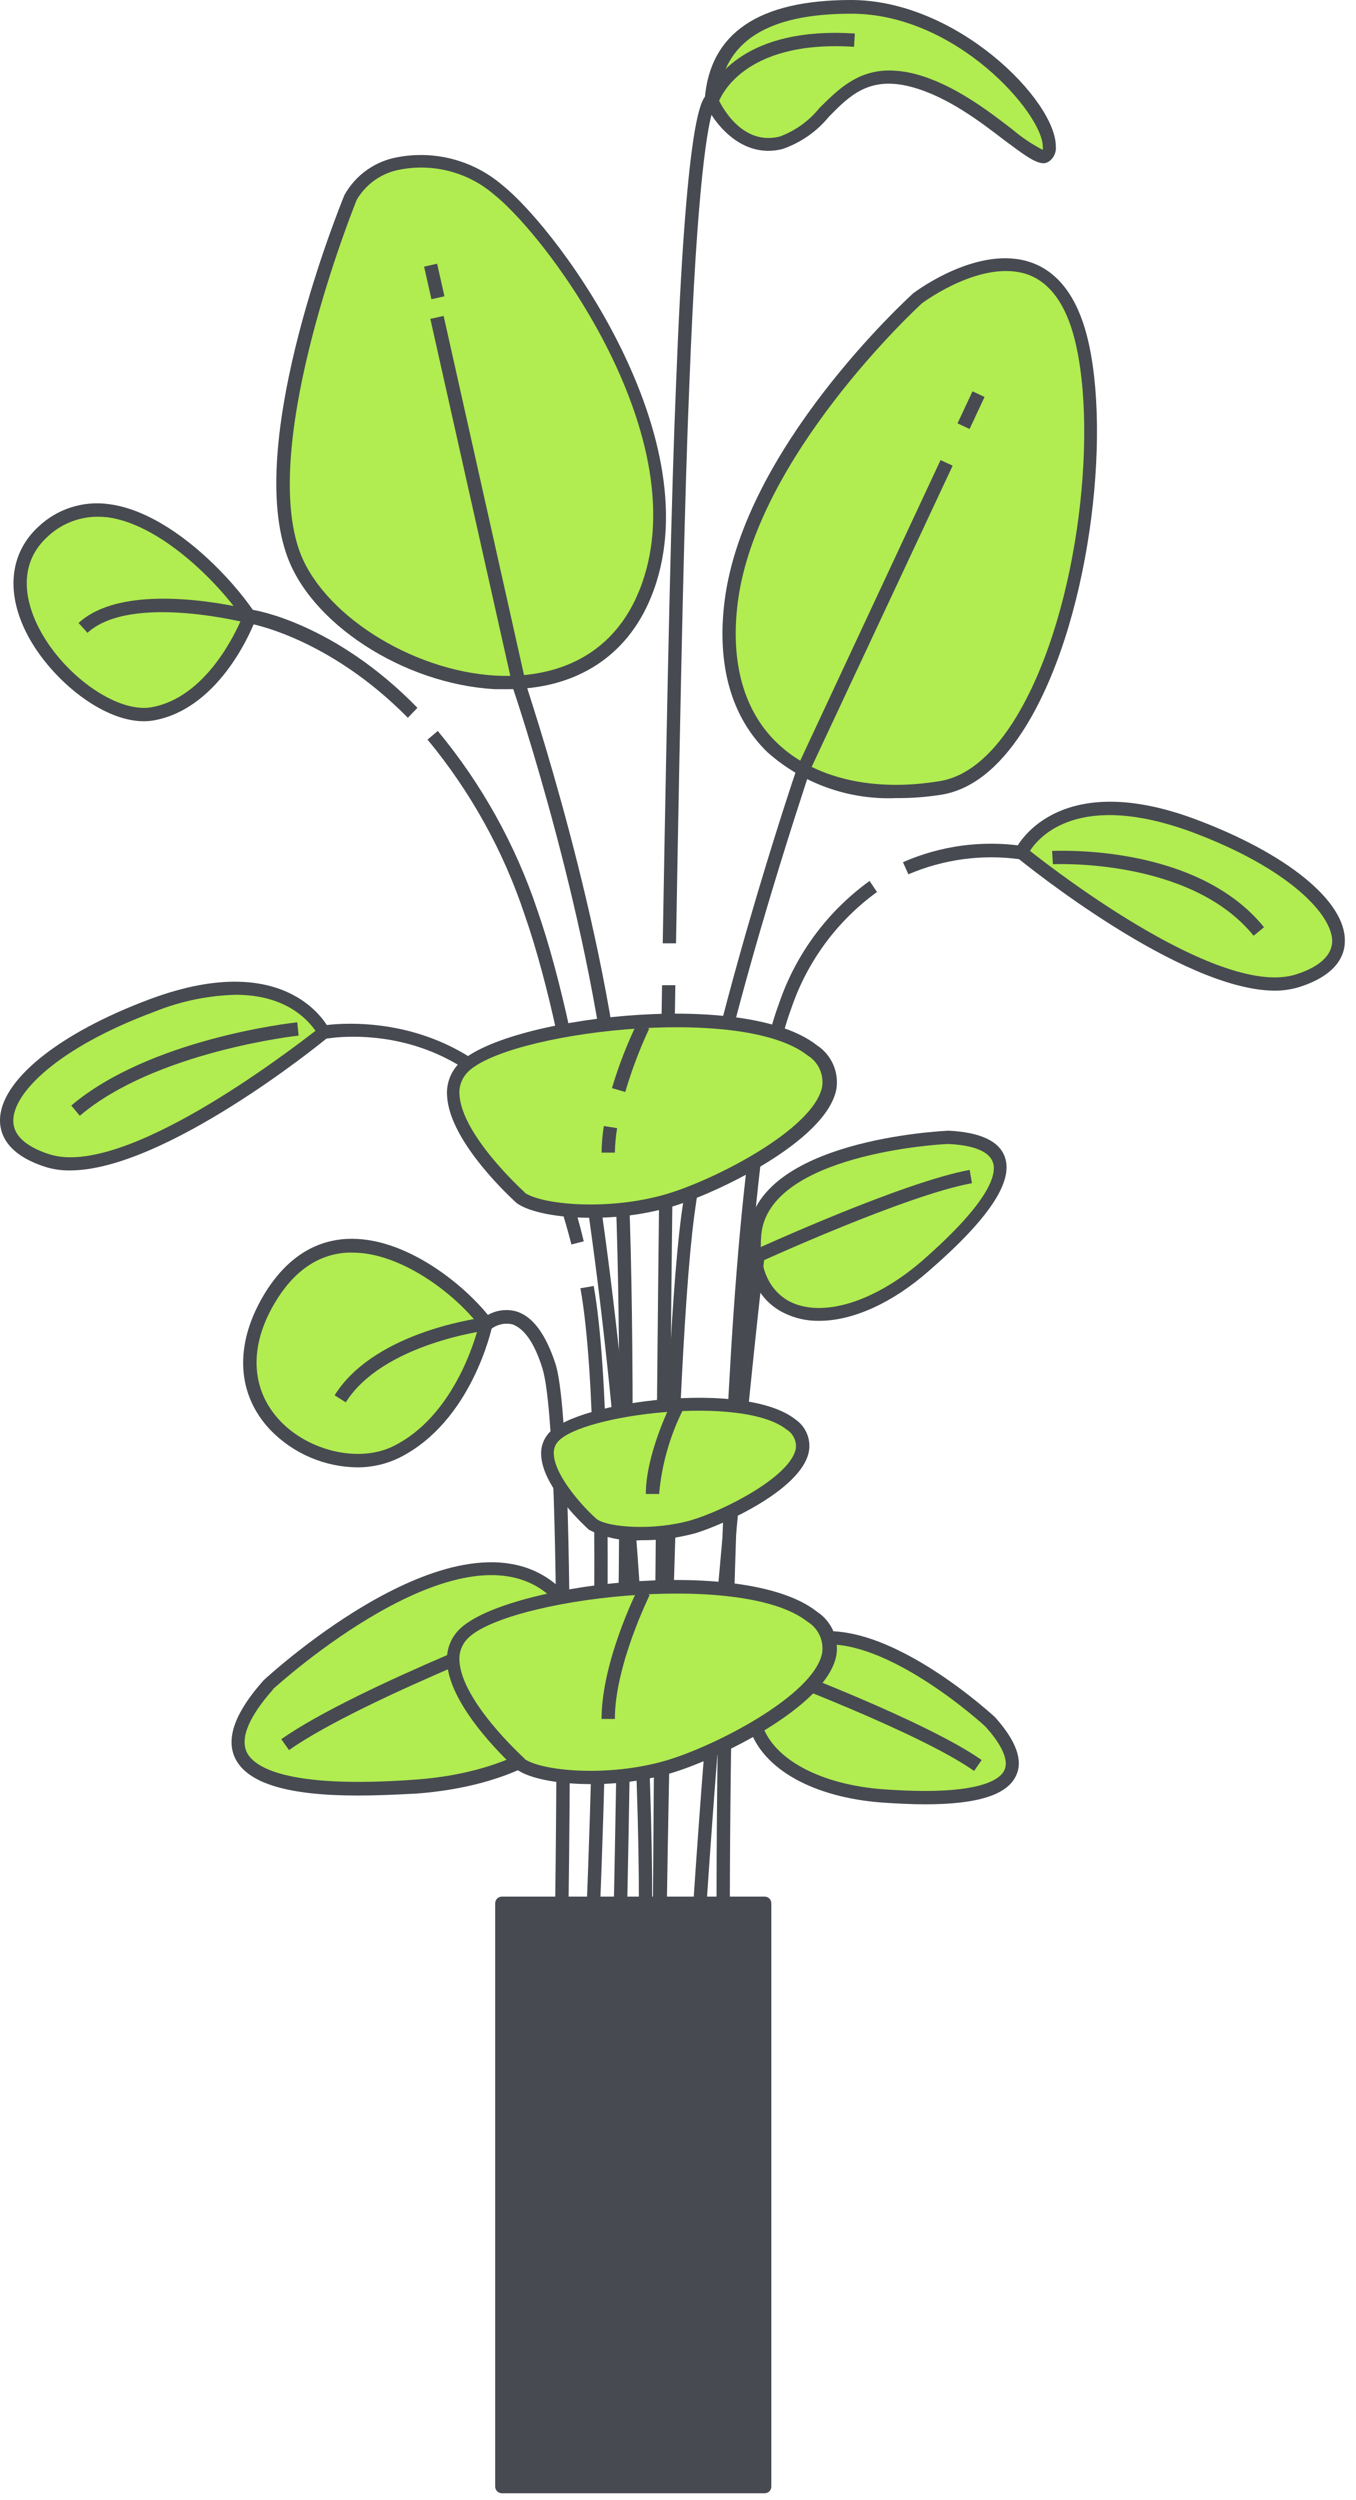
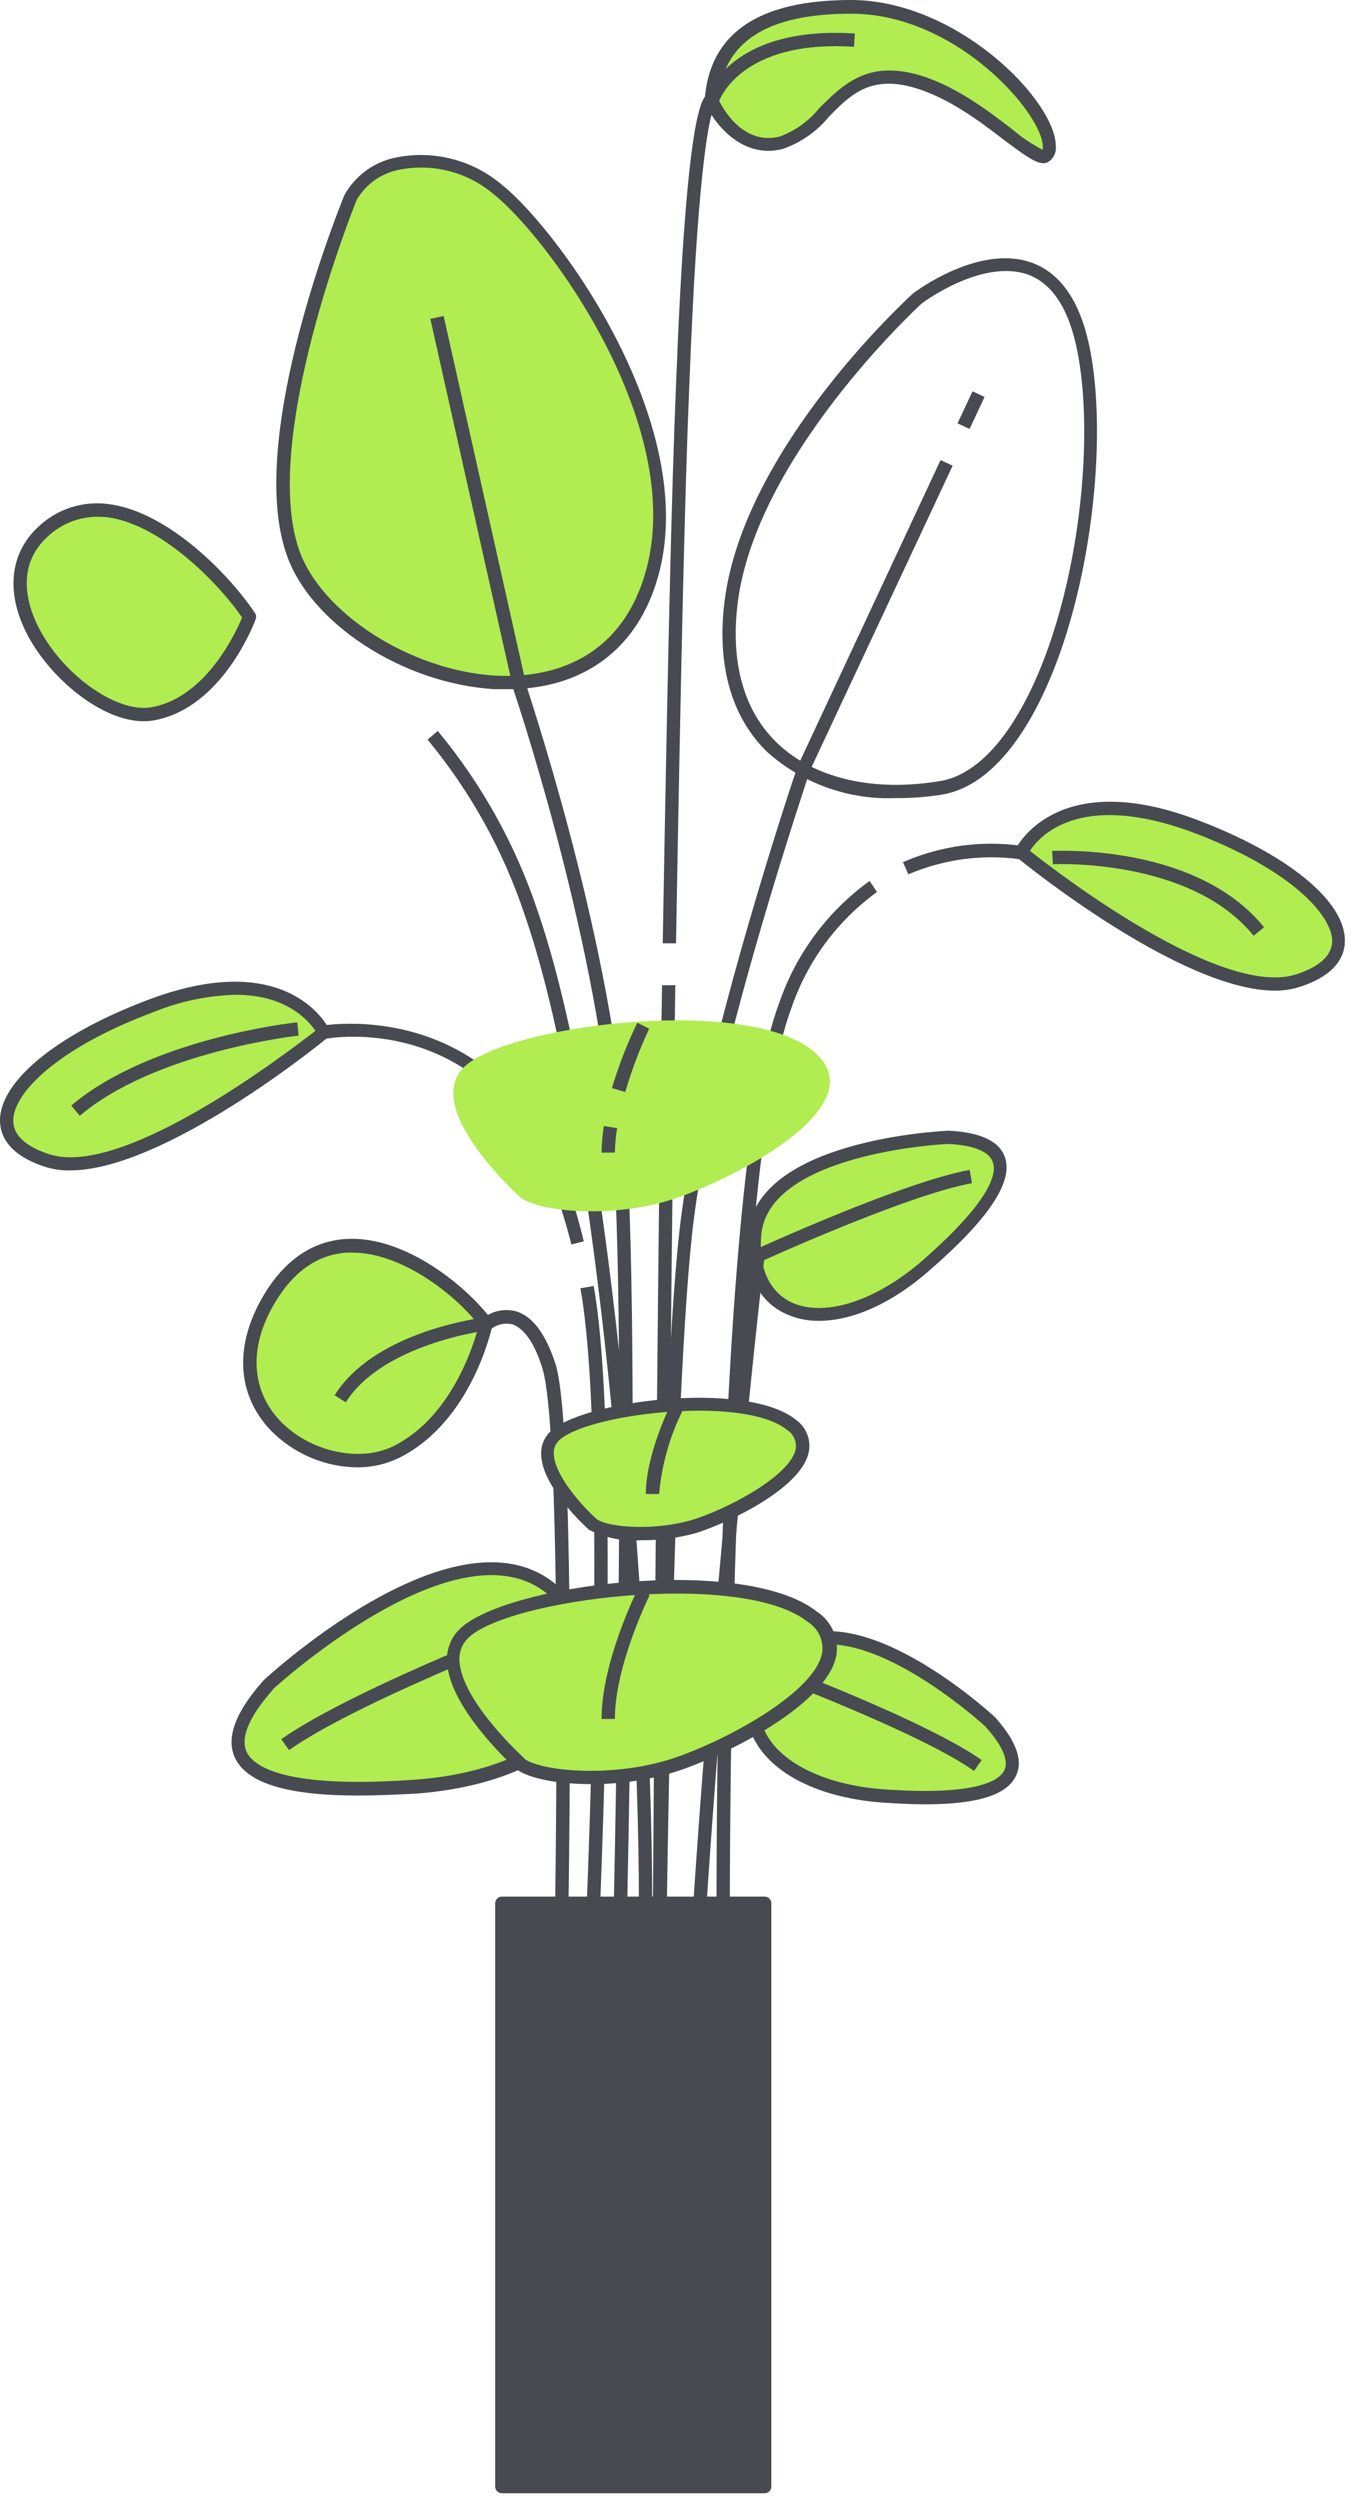
<svg xmlns="http://www.w3.org/2000/svg" width="102" height="188" viewBox="0 0 102 188" fill="none">
  <path d="M18.781 46.38C18.781 46.38 16.441 52.81 11.471 53.68C6.501 54.55 -2.259 44.92 3.291 39.95C8.841 34.98 16.441 42.87 18.781 46.38Z" fill="#B1EC51" />
  <path d="M10.81 54.24C7.56 54.24 3.57 50.85 1.92 47.46C0.42 44.38 0.8 41.51 2.92 39.58C3.617 38.927 4.451 38.439 5.361 38.15C6.271 37.861 7.235 37.779 8.18 37.91C12.6 38.47 17.18 43.12 19.18 46.1C19.224 46.165 19.253 46.24 19.263 46.318C19.274 46.396 19.266 46.475 19.24 46.55C19.14 46.82 16.74 53.26 11.55 54.18C11.306 54.219 11.058 54.239 10.81 54.24ZM7.33 38.86C5.954 38.864 4.63 39.385 3.62 40.32C1.16 42.53 2.06 45.46 2.82 47.02C4.59 50.66 8.75 53.65 11.38 53.19C15.49 52.47 17.74 47.57 18.21 46.44C16.32 43.7 12.05 39.44 8.1 38.9C7.845 38.872 7.588 38.859 7.33 38.86Z" fill="#474A51" />
  <path d="M26.37 14.82C26.37 14.82 19.07 32.65 21.99 41.41C24.91 50.17 42.99 56.61 48.29 45.21C53.59 33.81 41.86 17.75 37.48 14.21C33.1 10.67 27.83 11.9 26.37 14.82Z" fill="#B1EC51" />
  <path d="M38.172 51.83H37.242C30.322 51.45 23.242 46.83 21.522 41.6C18.522 32.76 25.612 15.4 25.912 14.66C26.326 13.919 26.899 13.28 27.591 12.789C28.283 12.297 29.076 11.966 29.912 11.82C31.295 11.559 32.719 11.611 34.079 11.973C35.439 12.335 36.701 12.997 37.772 13.91C42.262 17.5 54.102 33.83 48.722 45.48C46.822 49.58 43.092 51.83 38.172 51.83ZM26.832 15.03C26.572 15.67 19.672 32.88 22.462 41.25C24.072 46.08 30.872 50.45 37.302 50.81C40.152 50.96 45.302 50.42 47.832 45C52.982 33.85 41.512 18.11 37.162 14.63C36.21 13.812 35.087 13.218 33.876 12.891C32.665 12.564 31.395 12.512 30.162 12.74C29.472 12.852 28.816 13.116 28.24 13.511C27.664 13.908 27.183 14.426 26.832 15.03Z" fill="#474A51" />
-   <path d="M69.031 22.42C69.031 22.42 56.471 33.82 55.031 45.21C53.59 56.6 62.031 60.7 70.811 59.21C79.591 57.72 83.951 35.54 81.32 25.31C78.691 15.08 69.031 22.42 69.031 22.42Z" fill="#B1EC51" />
  <path d="M67.41 60.02C63.863 60.169 60.397 58.935 57.74 56.58C55.01 53.95 53.89 49.99 54.51 45.15C55.98 33.7 68.18 22.52 68.7 22.05C68.9 21.9 73.63 18.36 77.57 19.74C79.57 20.44 81 22.3 81.76 25.25C83.66 32.65 81.96 47.25 76.91 55.02C75.11 57.79 73.06 59.39 70.84 59.76C69.706 59.941 68.559 60.028 67.41 60.02ZM69.35 22.81C68.82 23.29 56.9 34.39 55.5 45.27C54.92 49.79 55.94 53.45 58.44 55.86C61.21 58.53 65.68 59.58 70.7 58.74C72.64 58.42 74.46 56.97 76.11 54.45C81.02 46.9 82.67 32.67 80.82 25.45C80.15 22.84 78.95 21.22 77.27 20.63C73.91 19.5 69.66 22.58 69.35 22.81Z" fill="#474A51" />
  <path d="M71.371 85.5C71.371 85.5 57.371 86.09 56.761 92.81C56.151 99.53 62.901 100.99 69.621 95.14C76.341 89.29 77.211 85.82 71.371 85.5Z" fill="#B1EC51" />
  <path d="M61.622 99.33C60.696 99.347 59.781 99.142 58.952 98.73C56.952 97.73 56.022 95.62 56.262 92.79C56.882 85.72 70.762 85.06 71.352 85.03C73.752 85.15 75.182 85.82 75.592 87.03C76.232 88.88 74.372 91.67 69.902 95.55C67.112 98.01 64.132 99.33 61.622 99.33ZM71.372 86.03C70.752 86.03 57.792 86.79 57.262 92.88C57.052 95.27 57.812 97.03 59.402 97.88C61.852 99.12 65.732 97.93 69.292 94.88C74.622 90.24 74.962 88.22 74.692 87.43C74.352 86.39 72.702 86.1 71.372 86.03Z" fill="#474A51" />
  <path d="M57.201 94.89L56.781 93.98C57.241 93.78 67.951 88.89 72.941 87.98L73.111 88.98C68.251 89.85 57.311 94.84 57.201 94.89Z" fill="#474A51" />
  <path d="M74.501 129.5C74.501 129.5 64.191 119.97 59.021 124.29C53.851 128.61 57.541 134.41 66.421 135.06C75.301 135.71 78.411 133.85 74.501 129.5Z" fill="#B1EC51" />
  <path d="M69.601 135.69C68.601 135.69 67.601 135.64 66.391 135.56C61.191 135.18 57.391 133.05 56.391 130C55.711 127.89 56.531 125.72 58.711 123.91C64.161 119.36 74.411 128.74 74.851 129.14C76.451 130.93 76.981 132.41 76.421 133.55C75.751 134.99 73.501 135.69 69.601 135.69ZM62.331 123.69C61.243 123.65 60.178 124.006 59.331 124.69C57.491 126.22 56.771 128.01 57.331 129.69C58.171 132.31 61.751 134.22 66.461 134.56C73.461 135.07 75.181 133.89 75.541 133.14C75.991 132.23 75.031 130.85 74.141 129.86C73.771 129.5 67.261 123.66 62.331 123.66V123.69Z" fill="#474A51" />
  <path d="M73.271 133.18C69.271 130.34 57.981 126.1 57.871 126.05L58.221 125.12C58.691 125.29 69.711 129.45 73.841 132.36L73.271 133.18Z" fill="#474A51" />
  <path d="M20.15 126.7C20.15 126.7 34.36 113.55 41.49 119.5C48.62 125.45 43.49 133.45 31.29 134.34C19.09 135.23 14.76 132.69 20.15 126.7Z" fill="#B1EC51" />
  <path d="M26.911 135.03C21.641 135.03 18.611 134.11 17.691 132.23C16.961 130.73 17.691 128.76 19.831 126.36C20.431 125.81 34.441 112.99 41.831 119.16C44.771 121.61 45.831 124.52 44.971 127.35C43.641 131.48 38.421 134.35 31.341 134.88C29.691 134.97 28.201 135.03 26.911 135.03ZM20.561 127.03C19.291 128.45 17.921 130.41 18.561 131.77C19.091 132.85 21.441 134.55 31.271 133.83C37.831 133.36 42.831 130.67 44.021 127C44.801 124.58 43.791 122.05 41.191 119.88C34.561 114.37 21.061 126.55 20.511 127.05L20.561 127.03Z" fill="#474A51" />
  <path d="M21.74 131.61L21.16 130.79C26.85 126.79 42.01 121.07 42.66 120.79L43.01 121.72C42.85 121.82 27.32 127.68 21.74 131.61Z" fill="#474A51" />
  <path d="M36.601 99.56C36.601 99.56 35.141 106.56 29.881 109.2C24.621 111.84 15.271 106.28 20.241 97.8C25.211 89.32 33.971 96.05 36.601 99.56Z" fill="#B1EC51" />
  <path d="M26.91 110.35C25.676 110.341 24.457 110.085 23.323 109.597C22.19 109.109 21.165 108.4 20.31 107.51C17.82 104.85 17.62 101.21 19.77 97.51C21.37 94.78 23.49 93.32 26.06 93.17C30.5 92.93 35.11 96.75 36.96 99.22C37.004 99.276 37.034 99.341 37.05 99.41C37.066 99.479 37.066 99.551 37.05 99.62C36.99 99.92 35.48 106.9 30.05 109.62C29.073 110.101 27.999 110.351 26.91 110.35ZM26.48 94.2H26.12C23.9 94.33 22.05 95.62 20.63 98.05C18.72 101.3 18.87 104.5 21.04 106.82C23.21 109.14 27.04 110.04 29.62 108.74C34.08 106.51 35.72 100.85 36.02 99.66C34.19 97.29 30.17 94.2 26.52 94.2H26.48Z" fill="#474A51" />
  <path d="M24.331 77.64C24.331 77.64 21.701 71.8 11.47 75.64C1.24 79.48 -2.85 85.28 3.58 87.32C10.011 89.36 24.331 77.64 24.331 77.64Z" fill="#B1EC51" />
  <path d="M5.261 88.02C4.641 88.028 4.024 87.941 3.431 87.76C0.641 86.87 0.021 85.4 0.001 84.32C-0.069 81.32 4.361 77.71 11.301 75.13C21.841 71.21 24.761 77.37 24.781 77.44C24.829 77.54 24.841 77.653 24.816 77.76C24.79 77.868 24.729 77.963 24.641 78.03C24.101 78.5 12.321 88.02 5.261 88.02ZM17.731 74.81C15.645 74.866 13.587 75.292 11.651 76.07C4.261 78.81 0.951 82.26 1.001 84.3C1.001 85.66 2.501 86.42 3.731 86.81C9.311 88.58 21.521 79.22 23.731 77.52C23.171 76.72 21.531 74.81 17.731 74.81Z" fill="#474A51" />
  <path d="M6.001 83.91L5.361 83.14C11.261 78.14 21.871 76.93 22.361 76.88L22.461 77.88C22.321 77.89 11.671 79.09 6.001 83.91Z" fill="#474A51" />
  <path d="M53.551 7.5C53.551 7.5 55.301 11.59 58.811 10.71C62.321 9.83 63.191 4.58 68.741 6.04C74.291 7.5 78.971 13.93 78.971 11.04C78.971 8.15 71.911 0.5 64.061 0.5C56.211 0.5 53.841 3.72 53.551 7.5Z" fill="#B1EC51" />
  <path d="M78.53 12.28C77.85 12.28 76.97 11.6 75.53 10.53C73.72 9.14 71.23 7.24 68.53 6.53C65.38 5.7 63.9 7.2 62.35 8.78C61.433 9.9 60.221 10.742 58.85 11.21C55.75 11.98 53.67 9.21 53.01 7.71C52.991 7.631 52.991 7.549 53.01 7.47C53.39 2.47 57.1 0 64.01 0C72.01 0 79.42 7.57 79.42 11C79.445 11.224 79.408 11.451 79.313 11.656C79.218 11.86 79.068 12.035 78.88 12.16C78.773 12.223 78.654 12.264 78.53 12.28ZM66.91 5.3C67.569 5.311 68.224 5.401 68.86 5.57C71.7 6.32 74.28 8.29 76.16 9.74C76.859 10.335 77.624 10.849 78.44 11.27C78.448 11.19 78.448 11.11 78.44 11.03C78.44 8.57 71.96 1.03 64.03 1.03C57.69 1.03 54.42 3.13 54.03 7.45C54.32 8.07 55.86 10.97 58.65 10.27C59.828 9.836 60.865 9.089 61.65 8.11C63.01 6.77 64.45 5.3 66.91 5.3Z" fill="#474A51" />
  <path d="M42.98 93.59C42.623 92.161 42.189 90.752 41.681 89.37C36.681 75.98 24.921 78.04 24.421 78.13L24.23 77.13C24.36 77.13 37.291 74.8 42.62 89C43.132 90.424 43.563 91.877 43.91 93.35L42.98 93.59Z" fill="#474A51" />
  <path d="M76.83 64.11C76.83 64.11 79.46 58.26 89.69 62.06C99.92 65.86 104.01 71.71 97.58 73.75C91.15 75.79 76.83 64.11 76.83 64.11Z" fill="#B1EC51" />
  <path d="M95.91 74.5C88.85 74.5 77.06 64.95 76.52 64.5C76.435 64.429 76.375 64.332 76.349 64.224C76.324 64.115 76.335 64.002 76.38 63.9C76.38 63.84 79.32 57.68 89.87 61.59C96.8 64.17 101.24 67.78 101.16 70.79C101.16 71.87 100.52 73.34 97.73 74.23C97.14 74.409 96.527 74.5 95.91 74.5ZM77.48 63.99C79.64 65.7 91.86 75.06 97.48 73.28C98.71 72.89 100.18 72.14 100.21 70.78C100.21 68.78 96.95 65.28 89.57 62.54C81.21 59.5 78.21 62.85 77.48 63.98V63.99Z" fill="#474A51" />
  <path d="M94.301 70.37C89.541 64.5 79.301 64.99 79.201 64.99L79.141 63.99C79.581 63.99 90.001 63.46 95.081 69.73L94.301 70.37Z" fill="#474A51" />
  <path d="M68.33 65.75L67.92 64.84C70.746 63.598 73.865 63.176 76.92 63.62L76.73 64.62C73.879 64.228 70.976 64.618 68.33 65.75Z" fill="#474A51" />
-   <path d="M30.68 53.98C24.68 47.89 18.76 46.88 18.68 46.87C18.6 46.86 9.86 44.59 6.58 47.59L5.91 46.85C9.58 43.48 18.51 45.79 18.91 45.85C19.12 45.85 25.19 46.85 31.4 53.23L30.68 53.98Z" fill="#474A51" />
-   <path d="M32.882 19.832L31.902 20.052L32.452 22.502L33.432 22.282L32.882 19.832Z" fill="#474A51" />
  <path d="M47.011 150.44H46.011C46.011 149.94 47.311 99.97 46.011 84.9C44.711 69.83 38.671 52.01 38.611 51.83L32.371 23.98L33.371 23.76L39.581 51.5C39.581 51.63 45.711 69.58 47.011 84.75C48.311 99.92 47.031 149.94 47.011 150.44Z" fill="#474A51" />
  <path d="M73.154 29.428L72.027 31.837L72.933 32.261L74.06 29.851L73.154 29.428Z" fill="#474A51" />
  <path d="M50.07 150.38H49.07C49.07 149.92 49.53 104.3 51.26 91.33C52.99 78.36 59.91 57.81 60.01 57.6L70.75 34.6L71.66 35.02L60.91 57.98C60.91 58.13 53.91 78.55 52.22 91.45C50.53 104.35 50.07 149.92 50.07 150.38Z" fill="#474A51" />
  <path d="M52.691 150.5L51.691 150.44C53.421 121.08 56.461 94.67 56.501 94.44L57.501 94.56C57.461 94.76 54.411 121.14 52.691 150.5Z" fill="#474A51" />
  <path d="M42.65 150.39H41.65C41.65 149.97 42.5 108.44 40.8 102.9C40.21 101 39.43 99.9 38.53 99.59C38.251 99.528 37.962 99.529 37.683 99.593C37.405 99.657 37.144 99.782 36.92 99.96L36.81 100.05H36.66C36.58 100.05 28.78 101.05 26.01 105.46L25.17 104.93C28.01 100.38 35.28 99.23 36.4 99.08C36.74 98.828 37.132 98.655 37.547 98.573C37.962 98.492 38.39 98.505 38.8 98.61C40.06 98.97 41.05 100.31 41.8 102.61C43.5 108.27 42.68 148.67 42.65 150.39Z" fill="#474A51" />
  <path d="M44.83 150.5L43.83 150.44C43.83 150.04 45.91 109.44 43.66 96.88L44.66 96.71C46.91 109.36 44.85 150.04 44.83 150.5Z" fill="#474A51" />
  <path d="M53.91 150.44C53.91 147.96 53.37 89.39 58.59 75.49C59.847 71.775 62.231 68.545 65.41 66.25L65.97 67.08C62.964 69.26 60.71 72.322 59.52 75.84C54.38 89.56 54.91 149.84 54.91 150.43L53.91 150.44Z" fill="#474A51" />
  <path d="M48.76 150.44L47.76 150.31C48.98 141.31 46.5 89 39.48 68.84C37.882 64.017 35.4 59.534 32.16 55.62L32.93 54.97C36.25 58.976 38.796 63.564 40.44 68.5C47.49 88.79 49.99 141.38 48.76 150.44Z" fill="#474A51" />
  <path d="M50.07 150.38H49.07C49.07 149.87 49.38 99.15 49.8 74.09H50.8C50.38 99.15 50.07 149.87 50.07 150.38Z" fill="#474A51" />
  <path d="M50.852 70.94H49.852C50.202 50.73 50.522 36.6 50.852 28.94C51.602 9.26 52.692 7.42 53.202 7.11C53.692 6.01 56.042 1.98 64.302 2.52L64.242 3.52C55.722 2.97 54.122 7.52 54.052 7.68L53.812 8.43L53.632 8.26C53.262 9.34 52.442 13.43 51.852 28.98C51.522 36.61 51.202 50.73 50.852 70.94Z" fill="#474A51" />
  <path d="M39.171 90.07C39.171 90.07 31.861 83.56 34.791 80.36C37.721 77.16 55.791 74.8 61.081 78.97C66.371 83.14 54.651 88.97 50.271 90.29C45.891 91.61 40.631 91.14 39.171 90.07Z" fill="#B1EC51" />
-   <path d="M44.441 91.58C41.951 91.58 39.811 91.16 38.871 90.48C38.661 90.29 33.811 85.93 33.631 82.42C33.597 81.99 33.653 81.557 33.794 81.15C33.935 80.742 34.158 80.367 34.451 80.05C37.611 76.57 55.931 74.25 61.451 78.61C61.989 78.96 62.413 79.46 62.673 80.048C62.932 80.636 63.015 81.286 62.911 81.92C62.141 85.85 53.811 89.79 50.461 90.77C48.502 91.321 46.475 91.594 44.441 91.58ZM39.441 89.68C40.761 90.61 45.771 91.07 50.091 89.81C53.751 88.74 61.211 84.92 61.841 81.73C61.911 81.269 61.844 80.798 61.646 80.376C61.448 79.954 61.13 79.6 60.731 79.36C55.731 75.43 37.901 77.65 35.121 80.69C34.919 80.912 34.765 81.173 34.669 81.457C34.572 81.74 34.535 82.041 34.561 82.34C34.751 85.33 39.161 89.39 39.481 89.68H39.441Z" fill="#474A51" />
  <path d="M46.25 86.68H45.25C45.258 86.01 45.315 85.342 45.42 84.68L46.42 84.84C46.319 85.448 46.263 86.063 46.25 86.68Z" fill="#474A51" />
  <path d="M47.031 82.12L46.031 81.83C46.534 80.141 47.173 78.496 47.941 76.91L48.831 77.36C48.112 78.899 47.511 80.49 47.031 82.12Z" fill="#474A51" />
  <path d="M39.171 132.66C39.171 132.66 31.861 126.15 34.791 122.95C37.721 119.75 55.791 117.39 61.081 121.56C66.371 125.73 54.651 131.56 50.271 132.88C45.891 134.2 40.631 133.73 39.171 132.66Z" fill="#B1EC51" />
  <path d="M44.441 134.17C41.951 134.17 39.811 133.75 38.871 133.07C38.661 132.88 33.811 128.52 33.631 125.01C33.597 124.58 33.652 124.147 33.793 123.739C33.934 123.331 34.158 122.957 34.451 122.64C37.611 119.16 55.931 116.84 61.451 121.2C61.987 121.55 62.411 122.048 62.67 122.634C62.929 123.219 63.013 123.868 62.911 124.5C62.141 128.43 53.811 132.37 50.461 133.35C48.503 133.905 46.476 134.181 44.441 134.17ZM39.441 132.27C40.761 133.2 45.771 133.66 50.091 132.4C53.751 131.33 61.211 127.51 61.841 124.32C61.912 123.859 61.844 123.388 61.646 122.966C61.449 122.544 61.13 122.191 60.731 121.95C55.731 118.02 37.901 120.24 35.121 123.28C34.919 123.502 34.765 123.763 34.669 124.047C34.572 124.331 34.536 124.631 34.561 124.93C34.751 127.92 39.161 131.98 39.481 132.27H39.441Z" fill="#474A51" />
  <path d="M46.25 129.27H45.25C45.25 125 47.87 119.72 47.98 119.5L48.87 119.95C48.85 120 46.25 125.24 46.25 129.27Z" fill="#474A51" />
  <path d="M44.611 114.65C44.611 114.65 39.611 110.23 41.611 108.05C43.611 105.87 55.891 104.28 59.471 107.11C63.051 109.94 55.101 113.93 52.131 114.8C49.161 115.67 45.601 115.38 44.611 114.65Z" fill="#B1EC51" />
  <path d="M48.201 115.83C46.858 115.924 45.514 115.655 44.311 115.05C44.171 114.93 40.831 111.92 40.711 109.47C40.685 109.158 40.724 108.844 40.825 108.548C40.927 108.252 41.089 107.98 41.301 107.75C43.481 105.36 56.061 103.75 59.841 106.75C60.225 107.015 60.524 107.385 60.701 107.817C60.879 108.248 60.927 108.722 60.841 109.18C60.271 112.07 54.281 114.72 52.281 115.31C50.951 115.667 49.578 115.842 48.201 115.83ZM44.911 114.26C45.771 114.86 49.161 115.14 52.001 114.32C54.451 113.6 59.451 111.06 59.861 108.95C59.898 108.666 59.852 108.378 59.727 108.121C59.603 107.863 59.406 107.647 59.161 107.5C55.831 104.87 43.851 106.35 41.991 108.39C41.867 108.523 41.773 108.681 41.717 108.854C41.66 109.027 41.641 109.209 41.661 109.39C41.751 111.07 44.021 113.5 44.911 114.26Z" fill="#474A51" />
  <path d="M49.58 112.35H48.58C48.58 109.41 50.37 105.8 50.44 105.64L51.34 106.09C50.369 108.049 49.772 110.172 49.58 112.35Z" fill="#474A51" />
  <path d="M57.52 143.13H37.75V186.98H57.52V143.13Z" fill="#474A51" />
  <path d="M57.52 187.5H37.75C37.617 187.5 37.49 187.447 37.396 187.354C37.303 187.26 37.25 187.133 37.25 187V143.13C37.25 142.997 37.303 142.87 37.396 142.776C37.49 142.683 37.617 142.63 37.75 142.63H57.52C57.653 142.63 57.78 142.683 57.874 142.776C57.967 142.87 58.02 142.997 58.02 143.13V186.98C58.023 187.047 58.012 187.114 57.988 187.177C57.964 187.24 57.928 187.298 57.881 187.347C57.834 187.395 57.778 187.434 57.716 187.46C57.654 187.486 57.587 187.5 57.52 187.5ZM38.25 186.5H57.02V143.63H38.25V186.5Z" fill="#474A51" />
</svg>